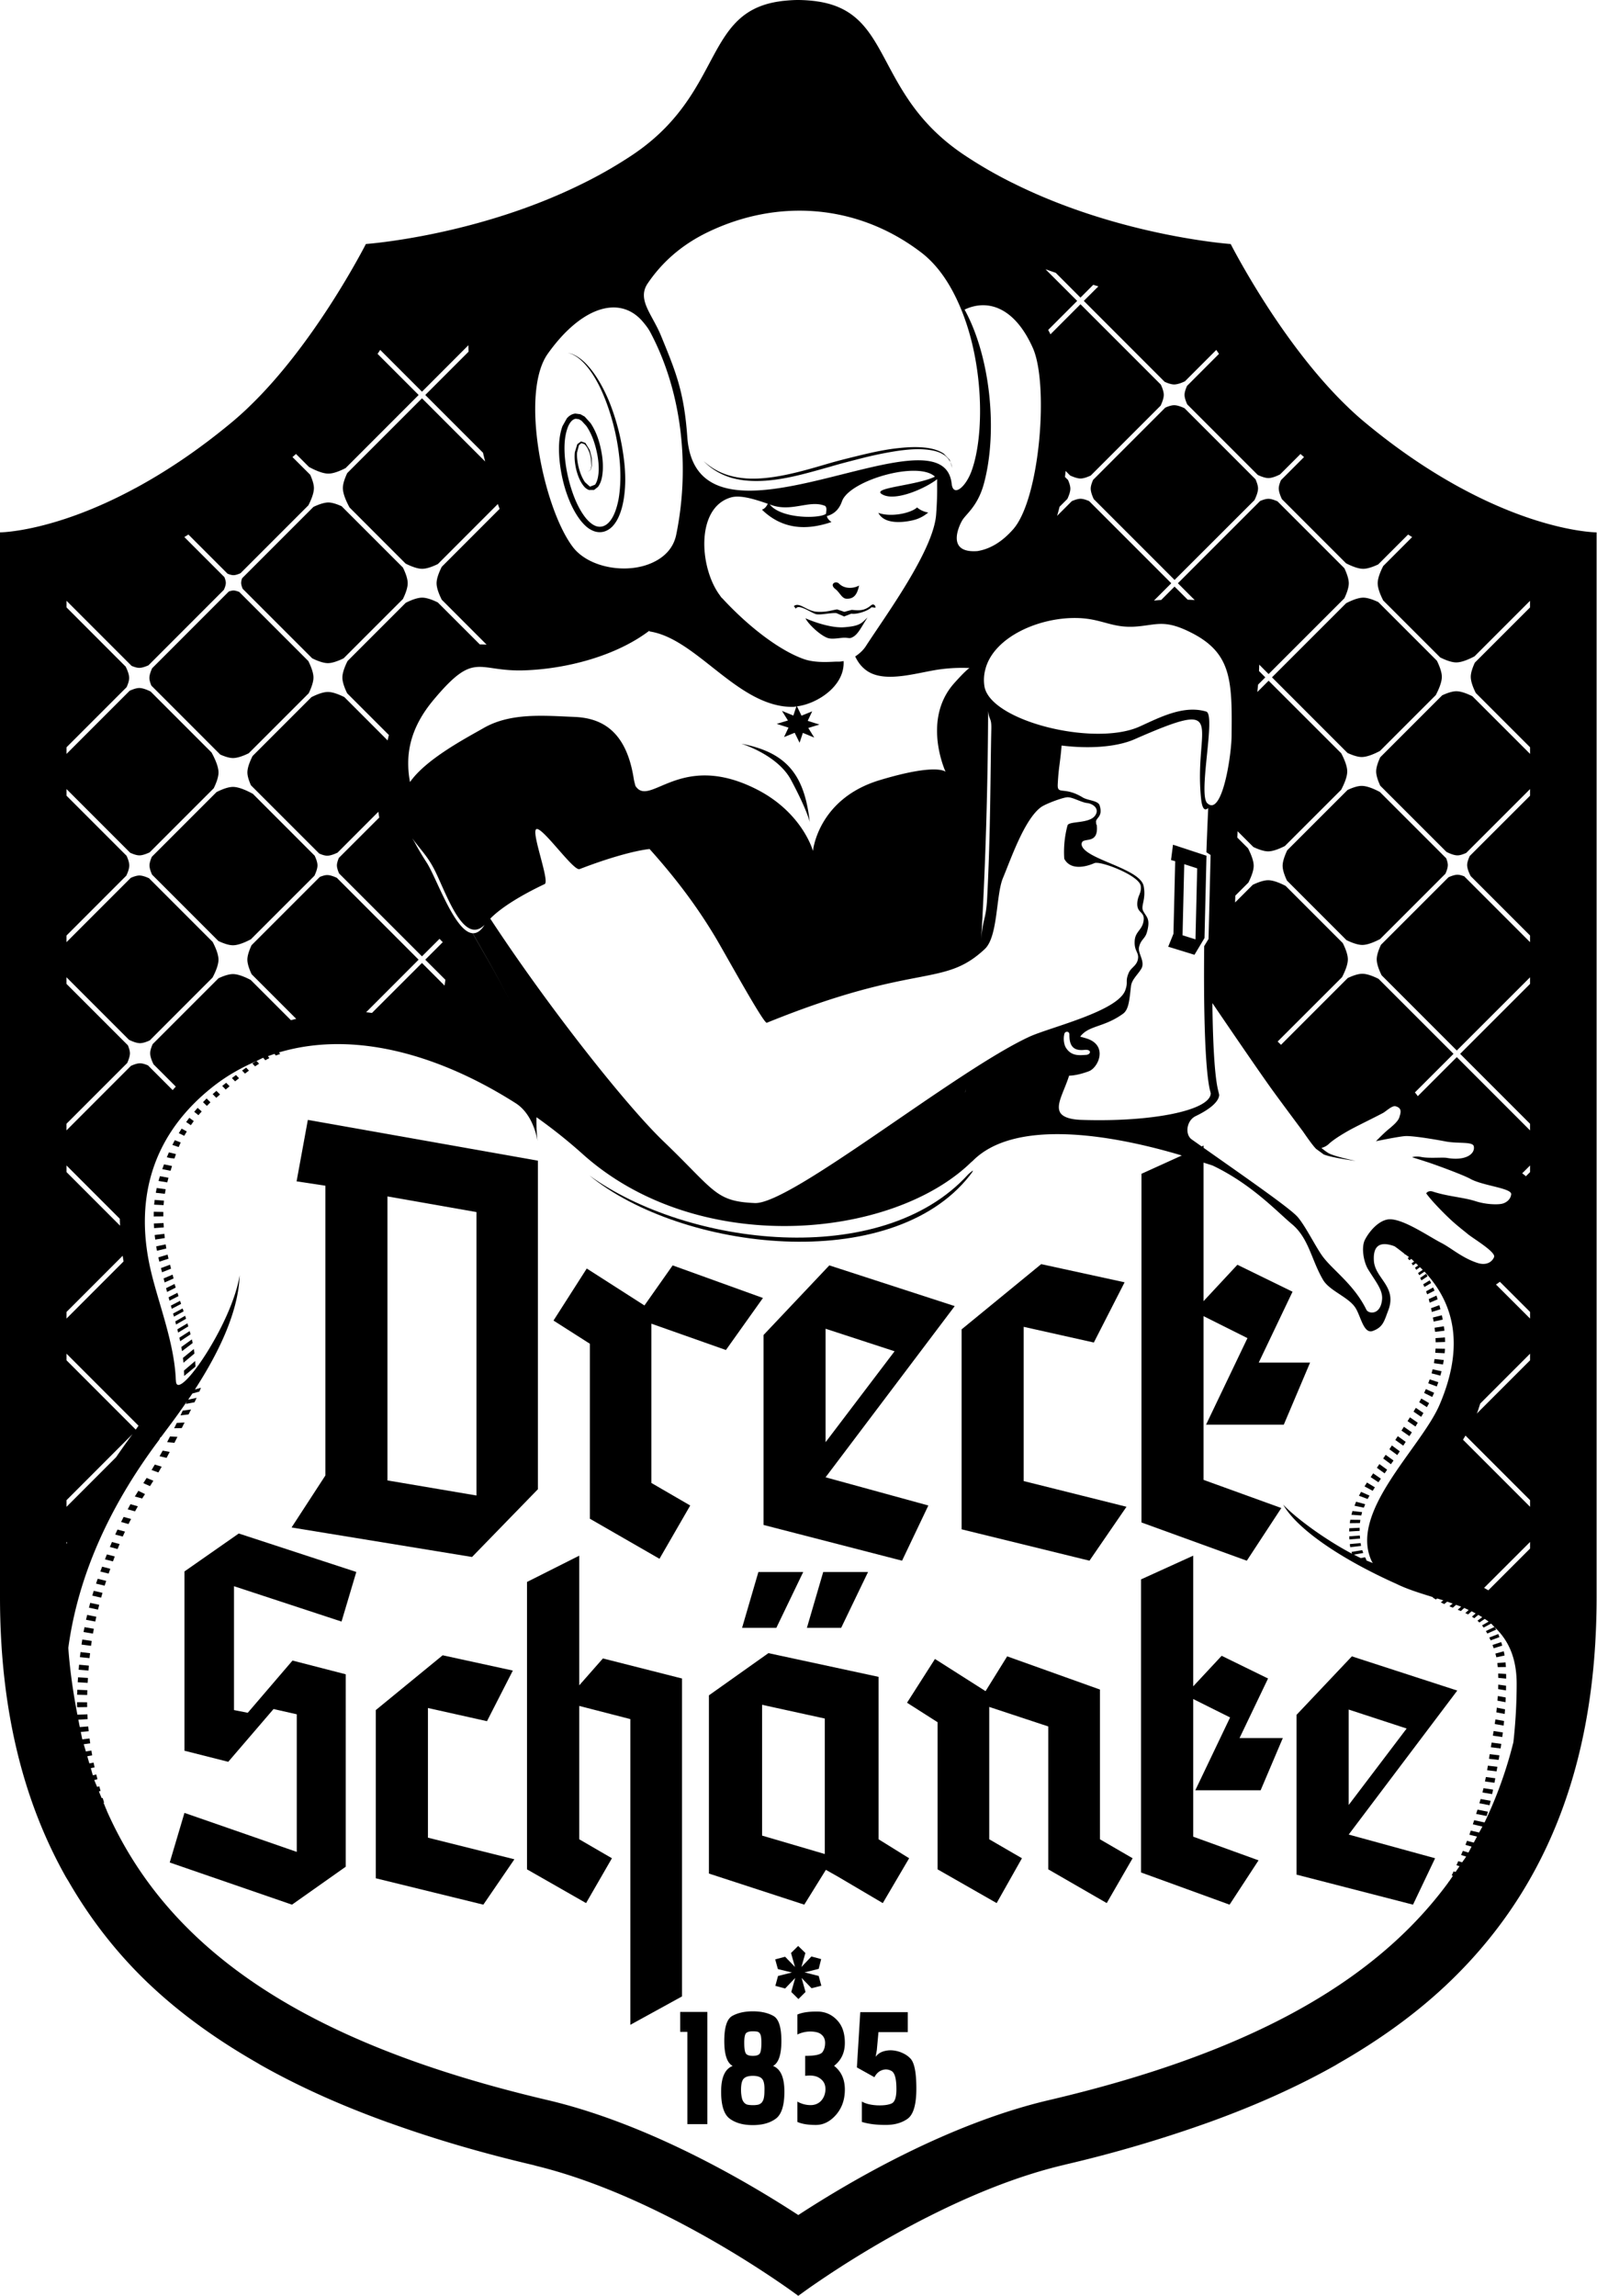
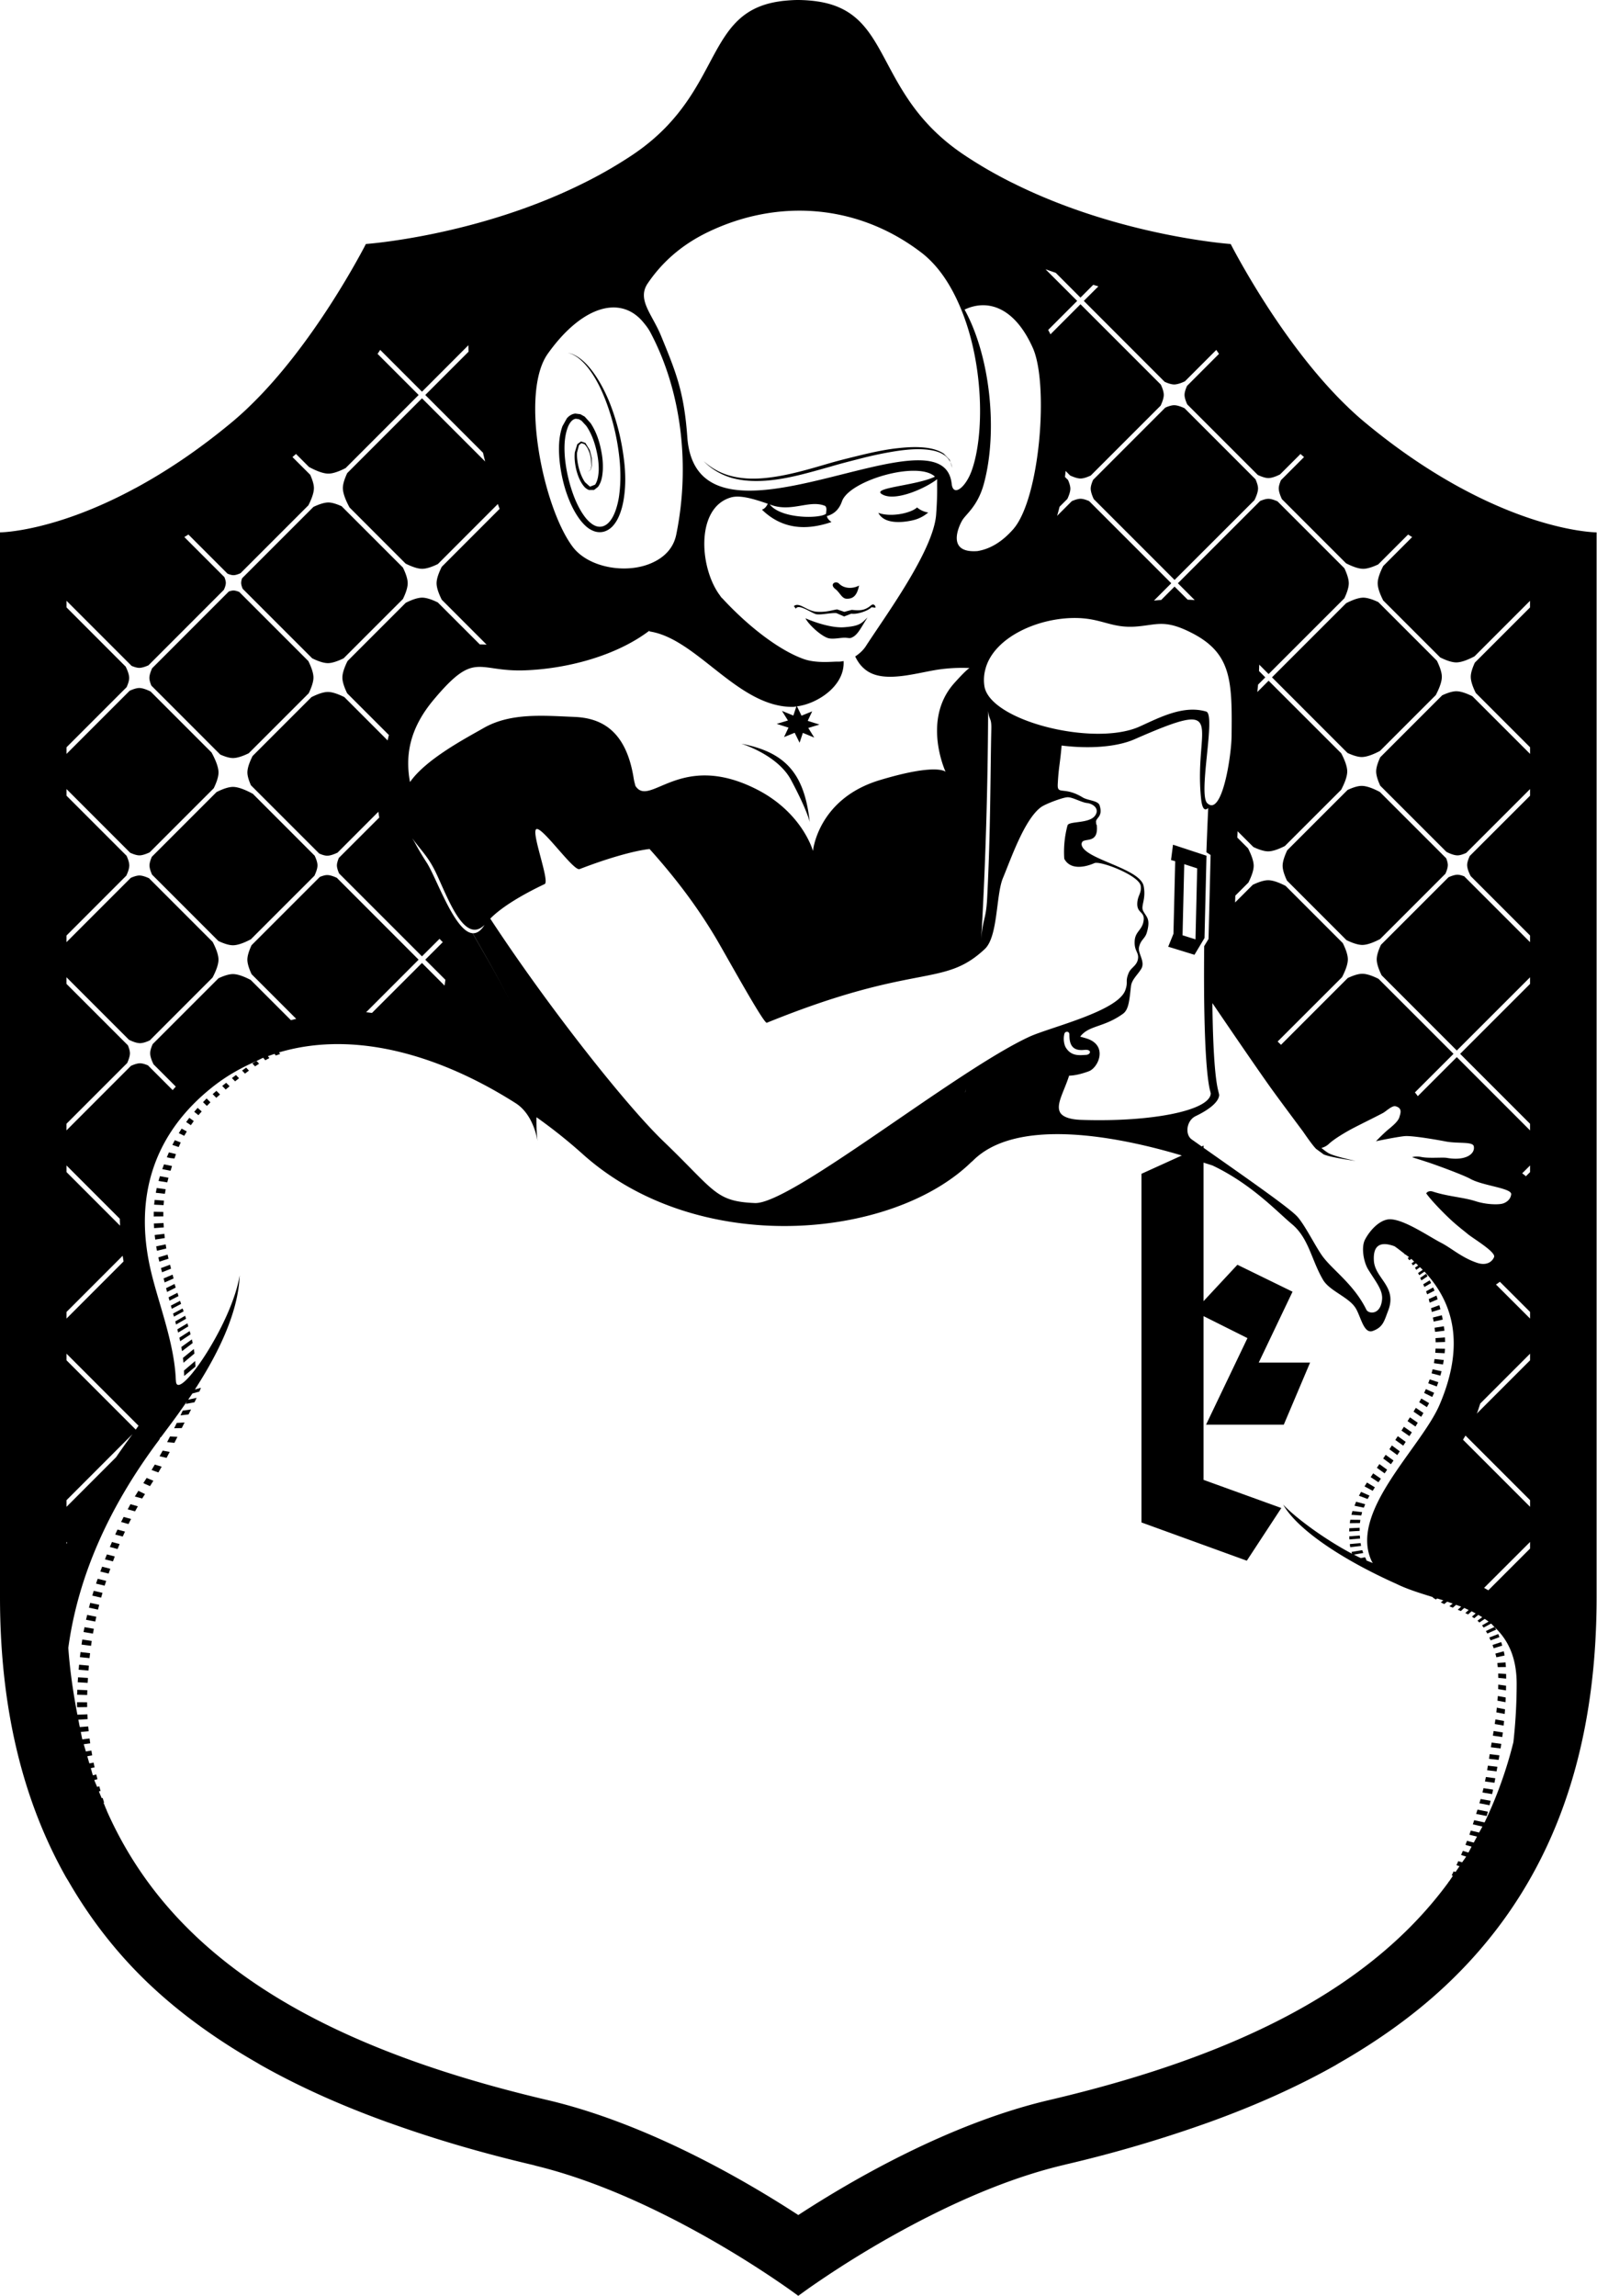
<svg xmlns="http://www.w3.org/2000/svg" width="167" height="240" xml:space="preserve">
  <path d="M123.859 42.667c-.344-.154-.747-.308-1.072-.308-.282 0-.622.118-.934.254l-7.546 7.55c-.131.303-.25.639-.25.915 0 .331.158.752.317 1.096l8.452 8.451 8.353-8.342c.181-.371.375-.847.375-1.223 0-.29-.127-.639-.262-.956l-7.433-7.437zM140.919 82.577l-6.313 6.309c-.236.503-.48 1.128-.48 1.617 0 .466.223 1.06.453 1.549l6.223 6.223c.503.245 1.146.503 1.658.503.584 0 1.335-.34 1.857-.611l6.835-6.834c.129-.299.248-.629.248-.905 0-.213-.077-.462-.169-.708l-6.938-6.933c-.517-.272-1.295-.634-1.897-.634-.442-.002-1.006.206-1.477.424zM23.03 78.876c.439.195.929.367 1.332.367.503 0 1.141-.253 1.645-.498l6.277-6.277c.24-.503.494-1.137.494-1.639 0-.531-.281-1.21-.534-1.722l-7.229-7.229c-.204-.081-.421-.149-.598-.149-.15 0-.317.045-.489.104l-8.021 8.025c-.145.326-.285.702-.285 1.01 0 .244.095.529.204.801l7.204 7.207zM32.645 68.818c.503.245 1.142.503 1.645.503.498 0 1.132-.258 1.635-.499l6.209-6.205c.245-.502.499-1.145.499-1.648 0-.502-.253-1.137-.499-1.639l-6.413-6.414c-.453-.199-.965-.389-1.382-.389-.471 0-1.073.231-1.562.462l-7.455 7.455a1.44 1.44 0 0 0-.104.485c0 .189.072.411.159.62l7.268 7.269zM22.645 82.799l-6.767 6.766c-.131.298-.244.63-.244.901 0 .294.126.647.267.964l6.938 6.939c.484.227 1.06.444 1.521.444.589 0 1.35-.348 1.871-.621l6.648-6.644c.159-.336.321-.757.321-1.087 0-.304-.145-.689-.294-1.01l-6.458-6.463c-.489-.272-1.413-.729-2.088-.729-.528.001-1.203.282-1.715.54zM144.131 62.939c-.488-.231-1.101-.462-1.571-.462-.563 0-1.273.313-1.794.58l-7.754 7.749 7.899 7.904c.475.217 1.037.425 1.485.425.606 0 1.391-.362 1.907-.634l5.837-5.838c.272-.516.634-1.304.634-1.911 0-.516-.266-1.173-.517-1.684l-6.126-6.129zM24.008 113.55l-.358-.362-.412.332.363.375zM17.391 130.512l-.068-.431-.991.205.081.461zM10.72 166.509l-.919-.214-.155.504.929.212zM149.702 143.564l.918.24.127-.461-.937-.204zM26.033 111.916l-.295-.313-.425.308.303.318zM17.188 128.977l-1.015.126.023.168.036.307 1.001-.157-.032-.285zM150.127 140.317l.991-.032-.017-.475-.988.072zM149.946 142.5l.951.136.082-.467-.965-.104zM24.996 112.709l-.322-.332-.422.318.331.344zM150.113 141.033l-.025.38.98.049.033-.411.003-.06-.985-.017zM149.728 137.147l.898-.286-.113-.424-.87.316zM20.263 117.192l-.467-.34-.331.444.494.326zM20.748 116.576l.344-.389-.426-.376-.358.412zM23.007 114.411l-.376-.38-.394.344.381.385zM148.949 134.537l.703-.411-.144-.29-.68.417zM19.534 118.279l-.54-.299-.298.475.57.277zM149.239 135.304l.771-.386-.145-.334-.739.402zM9.303 168.058l.946.204.127-.504-.942-.203zM149.919 138.152l.951-.204-.096-.457-.937.236zM149.502 136.177l.834-.353-.121-.389-.813.367zM149.132 133.152l-.625.436.131.257.643-.426zM150.069 139.225l.978-.118-.06-.465-.973.154zM22.006 115.23l-.402-.402-.376.39.407.388zM19.239 143.271l.023.565 1.177-.979-.031-.584zM19.982 147.337l-.874.123-.235.498.846-.101zM17.781 132.205l-.951.354.113.439.942-.376zM19.302 148.7l-.815.045-.276.557.797-.018zM20.267 141.02l-1.137.927.055.507 1.15-.964zM19.833 139.145l-1.074.687.081.372 1.088-.72zM19.597 138.334l-1.051.625.081.344 1.065-.648zM18.555 150.199l-.779-.036-.298.589.76.077zM20.063 140.014l-1.105.797.078.43 1.113-.847zM12.509 161.409l-.801-.218-.218.522.806.217zM13.705 158.786l-.775-.213-.267.53.775.213zM8.066 177.161l1.051.027.014-.503-1.047-.044zM13.071 160.104l-.784-.212-.24.521.788.211zM12.002 162.704l-.824-.213-.204.516.838.213zM19.361 137.545l-1.032.585.081.33 1.046-.602zM16.037 154.792l-.702-.295-.349.544.698.312zM14.416 157.459l-.775-.217-.289.539.77.207zM16.907 153.32l-.72-.221-.336.569.711.255zM15.163 156.183l-.693-.34-.371.597.77.205zM17.418 152.4l.331-.626-.738-.134-.326.589zM18.243 121.104l.158-.46-.738-.182-.218.516.399.086zM11.536 163.994l-.856-.222-.191.508.87.217zM10.072 169.008l-.955-.195-.122.512.968.186zM18.899 119.429l-.62-.24-.254.499.657.217zM10.942 165.761l.163-.503-.888-.222-.176.507zM8.057 177.939v.526l1.06-.014-.01-.503zM9.814 170.263l-.978-.167-.1.511.983.163zM9.42 172.817l-1.001-.118-.063.53 1.005.104zM9.592 171.536l-.987-.15-.081.53.996.131zM17.328 124.316l-.938-.128-.099.5.951.108zM18.555 135.141l-.928.47.099.354.942-.477zM17.102 127.849l-1.015.049.027.485 1.015-.076zM18.252 134.218l-.888.442.109.395.901-.457zM18.828 135.983l-.961.497.095.336.974-.512zM19.094 136.78l-.996.53.095.326 1.01-.552zM17.617 123.116l-.896-.163-.145.498.915.15zM17.146 125.507l-.973-.076-.054.498.987.05zM17.989 121.889l-.838-.173-.181.499.865.172zM142.69 155.38l.853.463.23-.367-.828-.498zM156.473 179l.872.171.038-.488-.861-.173zM156.305 180.222l.933.163.045-.48-.905-.168zM156.59 177.781l.843.158.021-.494-.822-.153zM156.109 181.437l.984.144.063-.477-.965-.153zM155.901 182.649l1.015.127.073-.48-1.007-.135zM156.664 176.572l.818.135.008-.493-.814-.113zM145.291 151.499l.824.607.262-.394-.828-.611zM145.906 150.525l.832.598.259-.399-.828-.593zM65.29 48.406c-.244-2.251-.779-4.466-1.64-6.558-.443-1.037-.968-2.047-1.638-2.958-.336-.453-.708-.887-1.142-1.25-.435-.358-.938-.662-1.495-.756.553.126 1.033.448 1.436.824.408.376.756.816 1.068 1.273.621.924 1.096 1.943 1.49 2.98a23.938 23.938 0 0 1 1.455 6.49c.081 1.1.072 2.215-.073 3.297a8.103 8.103 0 0 1-.367 1.581c-.177.503-.417.992-.771 1.336-.353.349-.801.489-1.276.334-.408-.135-.824-.516-1.142-.923-.647-.847-1.095-1.871-1.431-2.908a15.74 15.74 0 0 1-.68-3.225c-.099-1.073-.09-2.21.263-3.198.167-.479.479-.938.874-.969l.308.042.282.163.507.552c.598.875.947 1.948 1.15 3.021.1.535.153 1.078.141 1.622-.028.525-.109 1.096-.38 1.49l-.535.208-.525-.472c-.299-.435-.499-.959-.64-1.485-.135-.53-.221-1.078-.185-1.622l.199-.756.253-.213.313.1c.384.362.569.928.678 1.463l.06.824-.096.403-.322.217.34-.208.123-.408-.014-.847-.208-.825-.453-.742-.458-.159-.389.286-.259.847c-.063.575.005 1.155.123 1.712.131.557.322 1.109.648 1.607.167.245.354.494.706.625l.535-.004.407-.317c.386-.53.458-1.132.503-1.703a7.865 7.865 0 0 0-.099-1.726c-.187-1.127-.517-2.255-1.178-3.242l-.616-.68-.448-.249-.525-.068c-.371.032-.688.258-.892.502l-.458.815c-.403 1.136-.407 2.31-.317 3.451.104 1.137.33 2.265.68 3.356.362 1.083.829 2.147 1.553 3.08.376.453.801.901 1.467 1.118.29.091.652.109.973.014.326-.095.612-.286.833-.502.444-.453.702-1.006.893-1.559.19-.552.304-1.119.376-1.689.151-1.139.133-2.28.015-3.412zM155.708 183.858l1.004.114.083-.48-1.015-.122zM93.555 46.889c-1.159.145-2.296.394-3.428.661-1.122.276-2.255.548-3.37.87-2.219.647-4.442 1.322-6.729 1.549-1.141.113-2.305.095-3.419-.172a6.718 6.718 0 0 1-3.021-1.59c.801.842 1.847 1.445 2.975 1.762 1.132.313 2.324.358 3.487.281 2.342-.172 4.583-.856 6.812-1.476 1.104-.331 2.229-.607 3.348-.897a39.489 39.489 0 0 1 3.382-.702c1.138-.176 2.292-.29 3.434-.163.566.068 1.132.194 1.617.498.489.29.834.806.924 1.381l-.262-.829-.608-.635c-.489-.335-1.073-.498-1.644-.593-1.17-.172-2.343-.082-3.498.055zM155.512 185.05l.983.122.091-.481-.997-.117zM87.469 64.094l.804.349.749-.294c.602.104 1.751-.29 2.114-.67l.358.04c.167.055-.037-.561-.435-.221-.734.629-1.386.499-1.998.457l-.77.205-.747-.255c-.453.046-1.086.313-2.114.245-1.124-.077-1.817-1.055-2.414-.593l.203.271c.294-.57 1.708.512 2.16.585.527.08 1.56-.177 2.09-.119zM91.849 53.609c.733 1.44 3.248.87 3.708.752.923-.231 1.508-.788 1.508-.788s-.644-.068-1.165-.53c-.629.603-2.761 1.056-4.051.566zM146.554 149.547l.828.58.255-.399-.828-.58zM87.36 61.581c.457.353.67.974 1.137 1.004.674.036 1.119-.28 1.335-1.376-.538.304-1.485.408-2.097-.204-.339-.339-1.05.059-.375.576zM142.351 158.42l.086-.349-1.009-.118-.11.394zM88.973 66.685c.701-.235 1.009-.996 1.744-2.138-.616.58-.752.901-2.461 1.024-1.217.086-2.916-.453-4.029-.938.312.63 1.531 1.771 2.306 2.052.464.171 1.154.008 1.688-.018.366-.018.584.077.752.018zM143.334 154.411l.811.54.257-.377-.809-.556zM154.701 188.506l1.065.204.113-.463-1.047-.189zM155.285 186.227l.993.136.086-.474-.983-.128zM142.279 161.305l-1.124.104.006.09.036.235 1.13-.13-.036-.205zM154.361 189.62l1.101.218.127-.449-1.086-.217zM155.02 187.378l1.014.168.1-.467-1.001-.154zM143.981 153.438l.811.58.263-.381-.811-.589zM144.64 152.464l.809.598.273-.385-.821-.599zM141.64 157.405l.979.199.139-.362-.949-.259zM142.179 160.031v-.325l-1.079.05-.012.339zM155.531 170.761l.924-.408-.131-.23c-.02-.014-.034-.031-.046-.044l-.897.42.15.262zM149.104 145.208l-.182.403.848.421.198-.433zM143.207 156.341l-.88-.39-.221.408.911.339zM149.353 144.606l.893.331.163-.449-.907-.294zM156.668 174.941l.008.457.824.078-.004-.49zM122.455 89.905l.438.123-.185 7.59-.548 1.349 2.745.843 1.051-1.752.208-8.605-3.502-1.15-.207 1.602zm1.382.43 1.354.439-.177 7.423-1.354-.426.177-7.436zM26.671 111.472l.421-.276-.258-.29c-.041.018-.082.041-.123.059l-.326.204.286.303zM142.196 160.516l-1.1.083.013.325 1.115-.09zM147.188 148.56l.83.566.238-.403-.818-.562zM156.428 173.058l.05.189.859-.189-.039-.227-.05-.213-.876.239zM156.197 172.301l.896-.276-.11-.368-.909.3zM147.813 147.563l.8.548.237-.402-.792-.539zM141.151 159.226l1.059-.014.042-.335-1.051-.01zM156.799 171.137l-.127-.322-.934.363.141.299zM8.161 175.335l-.036.52 1.042.064.031-.512zM148.624 146.195l-.217.386.805.516.232-.421zM77.522 77.745s3.786 1.146 5.195 3.786c1.704 3.184 1.957 4.397 1.957 4.397-.544-4.923-2.405-7.278-7.152-8.183zM9.293 174.117l-1.023-.096-.045.527 1.027.085zM156.576 173.846l.046.428.853-.012-.042-.485zM16.662 131.889l.961-.313-.101-.427-.964.291zM17.079 127.156v-.467l-1.001-.018-.004.493zM18.044 133.243l-.938.399.109.417.937-.413z" />
-   <path fill="none" d="M73.316 59.896a47.38 47.38 0 0 0 1.956 2.36" />
-   <path d="M101.398 122.894c.843-1.068-.153-.131-.153-.131-9.085 10.005-29.394 7.504-39.61.117 9.633 7.882 31.512 10.49 39.763.014z" />
  <path d="M152.795 51.028c-.022-.014-.05-.023-.072-.036-3.049-1.658-6.459-3.886-10.113-6.938a28.934 28.934 0 0 1-1.331-1.183 8.788 8.788 0 0 1-.354-.339c-3.347-3.202-6.278-7.22-8.438-10.552-.077-.118-.15-.241-.23-.358-2.217-3.469-3.562-6.113-3.562-6.113s-11.63-.82-22.73-6.35c-.159-.077-.313-.149-.467-.231a45.386 45.386 0 0 1-4.628-2.699c-2.763-1.839-4.539-3.841-5.865-5.792C95 10.435 95 10.43 95 10.426c-3.306-4.86-3.805-9.375-9.402-10.258h-.01a11.515 11.515 0 0 0-.598-.082h-.004A15.558 15.558 0 0 0 83.478 0c-.547 0-1.032.041-1.507.086h-.01c-.203.022-.403.05-.594.082h-.008c-5.598.883-6.101 5.398-9.403 10.258-.004.004-.004.009-.008.009-1.327 1.952-3.102 3.954-5.86 5.792a46.225 46.225 0 0 1-4.633 2.699c-.155.082-.308.154-.463.231-11.101 5.53-22.731 6.35-22.731 6.35s-1.345 2.645-3.564 6.113l-.231.358c-2.156 3.333-5.09 7.35-8.433 10.552-.118.118-.235.226-.353.339-.439.408-.883.806-1.332 1.183-3.659 3.053-7.065 5.281-10.117 6.938-.023.013-.045.022-.073.036C5.648 55.634 0 55.652 0 55.652V166.953c0 11.848 2.473 21.431 6.897 29.274.086.146.177.286.263.43 2.296 3.978 5.068 7.528 8.333 10.648.009 0 .009.009.018.014 3.32 3.165 7.147 5.897 11.345 8.302.149.086.29.177.435.258 4.013 2.265 8.387 4.212 13.071 5.91.141.055.285.101.425.149 4.683 1.682 9.634 3.13 14.874 4.361.15.032.295.083.44.118 4.782 1.173 9.533 3.161 13.713 5.271.154.078.313.155.462.231a104.683 104.683 0 0 1 11.866 7.12c.082.054.136.094.209.145.706.499 1.127.811 1.127.811s.417-.312 1.124-.811c.072-.051.126-.091.208-.145a104.59 104.59 0 0 1 11.866-7.12c.105-.051.208-.104.308-.153 4.349-2.206 9.331-4.299 14.322-5.468a3.29 3.29 0 0 1 .094-.026 136.406 136.406 0 0 0 15.196-4.481c4.683-1.698 9.059-3.645 13.071-5.908.145-.087.286-.178.435-.26 4.054-2.328 7.752-4.959 10.996-7.992a.121.121 0 0 1 .031-.028c9.978-9.352 15.83-22.327 15.83-40.651V55.653c-.001-.001-5.653-.019-14.164-4.625zm-44.787-14.647c1.684 3.782.747 15.779-2.066 18.954-1.2 1.358-2.45 2.065-3.727 2.272-3.325.254-1.917-2.667-1.59-3.215.408-.679 1.617-1.472 2.26-3.822 1.467-5.403.702-13.275-2.019-18.207 2.389-1.127 5.22-.293 7.142 4.018zm10.755 29.118c2.184-.159 2.981-.793 5.79.629 4.238 2.137 4.306 4.991 4.234 10.856-.023 1.589-.58 5.566-1.514 6.807-.302.407-.642.53-1.022.176-1.001-.914.928-9.27-.117-9.583-2.401-.72-4.956.666-6.977 1.571-4.732 2.125-15.643-.583-16.217-4.23a4.258 4.258 0 0 1 .09-1.72c.829-3.402 5.688-5.557 9.791-5.394-3.718-.15-.14-.005.439.018-.077-.005-.203-.009-.439-.018 2.477.099 3.497 1.064 5.942.888zm7.392 23.591.439.285-.217 8.781-.453.744c-.077 7.323.117 12.839.574 14.95l.113.443c-.06 1.784-6.137 3.025-13.568 2.772-1.001-.036-1.944-.253-2.215-.833-.396-.852.448-2.138.969-3.786.634-.018 1.322-.19 2.052-.457 1.018-.372 2.046-2.709-.213-3.429-.271-.085-.499-.145-.68-.194.912-1.205 2.443-.934 4.463-2.382.62-.44.679-1.414.85-2.899.083-.693.698-1.183 1.075-1.812.439-.733-.358-1.612-.241-2.223.168-.833.625-.893.82-1.563.443-1.521-.097-1.644-.399-2.306-.235-.511.334-1.177.072-2.545-.367-1.916-6.431-2.839-6.496-4.402-.004-.045.019-.068.023-.109.135-.647 1.785.231 1.567-1.871-.005-.045-.046-.059-.06-.099-.008-.064 0-.109-.013-.177-.096-.499.766-.548.371-1.789-.159-.508-1.227-.503-1.752-.82-1.988-1.218-2.681-.213-2.627-1.387.096-1.851.246-2.128.404-4.048 2.785.348 5.715.186 7.64-.662 10.083-4.424 6.134-1.436 6.949 6.246.117 1.087.398 1.268.742.946a471.005 471.005 0 0 0-.189 4.626zm15.177 28.931c.851-.453 2.441-1.223 3.289-1.676.326-.177.949-.797 1.312-.702.752.199.512.752.4 1.146-.133.449-.748.942-1.197 1.313-.457.38-1.249 1.195-1.249 1.195s2.554-.535 3.156-.539c.927-.009 3.207.385 4.117.561 1.305.253 2.854-.013 2.957.512.159.819-.888 1.55-2.822 1.209-.411-.077-1.883.068-2.647-.091-.626-.123-.985.022-.985.022s.672.208 1.537.489c.811.257 3.832 1.363 4.568 1.779 1.302.722 4.33.957 4.259 1.608-.063.571-.559.896-.961.988-.485.107-1.667.085-2.753-.264-1.273-.413-2.895-.489-4.472-1.006-.506-.163-.701.182-.701.182.449.635 1.427 1.671 2.334 2.54.841.811 1.716 1.458 2 1.704.522.448 2.981 1.889 2.763 2.418-.24.584-.892.888-1.729.615-1.611-.521-2.735-1.557-3.813-2.11-1.381-.71-4.211-2.69-5.611-2.432-.974.177-1.896 1.232-2.35 2.115-.409.793-.141 2.333.34 3.111.805 1.304 1.525 2.138 1.452 3.098-.136 1.698-1.427 1.553-1.643 1.105-1.31-2.673-3.548-4.148-4.612-5.625-.705-.979-1.788-3.175-2.59-4.085-.797-.901-5.23-3.981-9.822-7.215v-.235l-.2.096c-.344-.245-.688-.489-1.037-.734-.721-.507-.566-1.929.367-2.418.032-.014.05-.028.077-.04 1.502-.721 2.403-1.522 2.426-2.207l-.149-.625c-.329-1.518-.514-4.688-.563-8.964 2.396 3.521 4.609 6.753 6.008 8.723.707.992 2.298 3.13 3.46 4.688.286.417.979 1.423 1.341 1.79a.22.22 0 0 1 .024.031h.004l.8.585c.785.339 3.343.679 3.343.679s-2.177-.448-2.816-.801c-.2-.109-.471-.313-.761-.553.244-.067.521-.181.775-.421.608-.572 1.903-1.306 2.374-1.559zm14.303 48.224a8.457 8.457 0 0 0-.444-.253l4.811-4.805v.692l-4.367 4.366zm4.366-8.731-7.012-7.011c.081-.146.177-.294.258-.435l6.754 6.752v.694zm-5.586-9.729a.418.418 0 0 0 .038-.068c.141-.339.225-.665.34-1l5.208-5.209v.693l-5.586 5.584zm5.586-9.95-3.569-3.563c.158-.068.271-.195.417-.277l3.152 3.148v.692zm0-15.309-.439.436a3.317 3.317 0 0 0-.385-.309l.824-.819v.692zm-81.066 3.235c-4.162-.177-4.162-1.276-9.542-6.44-3.963-3.799-12.178-14.216-18.125-23.292 1.149-1.177 3.243-2.455 5.688-3.614.571-.271-1.462-5.484-.865-5.744.625-.271 3.882 4.421 4.516 4.181 2.857-1.105 5.62-1.907 7.319-2.101 2.563 2.858 4.805 5.761 6.847 9.162 1.006 1.672 5.091 9.13 5.413 9.003 15.729-6.39 18.4-3.6 22.793-7.708 1.4-1.309 1.16-5.653 1.898-7.419.833-1.992 2.233-6.104 3.963-7.4.481-.358 2.273-1.019 2.767-1.046.526-.036 1.45.529 2.047.598.666.068 1.376.62.85 1.332-.633.855-2.752.53-2.875 1.019a10.682 10.682 0 0 0-.339 3.474c.571 1.114 1.979.974 3.152.462.625-.273 4.702 1.294 4.847 2.39.099.779-.345.992-.364 1.857-.018 1.001.789.806.667 1.739-.131 1.032-.884 1.127-.938 2.16-.055 1.029.417 1.142.354 1.79-.083.787-.721.938-.978 1.535-.395.952-.028.883-.354 1.807-.789 2.229-7.895 3.881-10.042 4.873-7.77 3.6-24.943 17.54-28.699 17.382zM45.367 73.125c4.348-5.186 4.498-2.867 9.511-3.052 4.33-.154 9.51-1.472 13.042-4.154-.012.028-.008.06-.018.086 4.978.72 9.271 7.971 15.042 7.89.099 0 .226-.036.334-.05l-.316.956-1.191-.489.624 1.005-1.173.353 1.231.39-.465.992 1.113-.453.512 1.041.344-1.028 1.19.49-.625-1.006 1.17-.354-1.228-.389.467-.992-1.115.453-.475-.979c2.043-.235 5.032-2.092 4.873-4.732-.19.036-.385.072-.572.063-.515-.027-2.245.218-3.631-.285-2.515-.907-5.752-3.361-8.551-6.414.018.027.031.063.055.086-.091-.1-.159-.195-.246-.299.064.072.123.141.191.213-2.31-2.768-2.827-9.344.956-10.462.946-.281 2.354.126 3.872.657-.131.268-.312.516-.611.616 2.061 2.002 4.534 2.229 7.274 1.292-.223-.154-.439-.358-.485-.621.706-.195 1.268-.648 1.581-1.544.765-2.183 7.938-4.262 9.723-2.577-2.046.987-7.092 1.164-5.367 1.924 1.386.611 4.33-.688 5.584-1.648.004.009.014.018.018.032-.032.621.051 1.44-.112 3.646-.272 3.772-5.299 10.588-7.365 13.786-.28.425-.67.775-1.1 1.055.276.567.638 1.106 1.268 1.527 1.956 1.304 5.384.104 7.676-.19a17.068 17.068 0 0 1 3.013-.127c-.137.078-.53.386-1.599 1.581-3.424 3.832-.906 9.266-.906 9.266s-.87-.941-6.88.87c-6.485 1.953-6.988 7.405-6.988 7.405s-1.101-4.072-6.028-6.512c-7.931-3.936-11.023 2.028-12.536-.286-.064-.253-.136-.493-.181-.774-.807-5.158-3.528-6.335-6.214-6.44-3.134-.123-6.63-.471-9.475 1.159-1.797 1.032-6.027 3.233-7.704 5.653-.496-2.692-.116-5.532 2.493-8.63zm50.961-46.734c1.865 1.421 3.21 3.569 4.189 5.964 2.364 5.756 2.435 13.152 1.083 16.871-.64 1.757-1.931 2.753-2.083 1.345-.92-8.542-26.64 9.089-27.646-4.892-.339-4.742-1.191-6.784-2.749-10.584-.412-1.005-.969-1.875-1.358-2.69-.454-.951-.657-1.825-.06-2.74 1.504-2.233 3.56-4.067 6.309-5.395 7.395-3.567 15.729-2.907 22.315 2.121-6.586-5.028 6.344 4.841 0 0zm6.902 67.468c-.119 2.323-.463 2.142-.626 4.33-.004.009-.004.022-.004.036v-.019c0-.004 0-.013.004-.018.412-6.943.693-15.322.725-23.868.104 1.006.361.675.335 1.871-.108 4.597-.069 10.562-.434 17.668zm-1.595-24.009.658.042.326.026c-.291-.04-.648-.05-.984-.068zM86.38 53.709c-.669.525-4.705.54-5.886-.978 2.241.896 4.148-.544 5.806.163.177.209.113.426.08.815zm-26.489 3.456c-3.084-4.095-5.539-16.06-2.609-20.186 3.529-4.963 7.582-6.191 9.982-3.297.253.303.507.62.725 1.023 3.361 6.304 4.167 14.14 2.726 21.183-.294 1.44-1.268 2.374-2.491 2.93-2.676 1.236-6.684.538-8.333-1.653zM44.62 90.173a29.694 29.694 0 0 1-1.291-2.179c-.063-.114-.14-.213-.199-.332.027.036.05.06.072.096.987 1.317 1.635 1.893 2.41 3.527 1.25 2.641 2.958 7.491 5.068 5.389l-.036.05c-.394.616-.801.856-1.213.829 1.363 2.418 2.799 4.806 3.985 7.315-1.187-2.509-2.631-4.896-3.999-7.315-1.862-.13-3.779-5.815-4.797-7.38zm56.403 23.577c-.031.132-.063.322-.09.412-.009.009-.009.022-.019.032.037-.141.073-.286.109-.444zm10.417-4.266c-.149-.263-.285-.843-.135-1.417.066-.276.521-.322.521.09 0 .893.203 1.744 1.557 1.595.814-.091.706.489.191.52-.707.041-1.567.163-2.134-.788zM6.957 62.804l6.807 6.806c.271.109.557.204.802.204.29 0 .643-.126.96-.266l7.88-7.886c.109-.235.208-.507.208-.733 0-.183-.068-.395-.149-.599l-4.189-4.189c.141-.081.286-.177.426-.263l4.089 4.09c.213.086.435.158.625.158.217 0 .493-.099.733-.203l7.097-7.097c.267-.521.58-1.241.58-1.807 0-.417-.186-.928-.385-1.386l-1.856-1.853c.122-.113.249-.212.367-.326l1.358 1.359c.507.276 1.377.697 2.029.697.566 0 1.282-.313 1.803-.58l7.636-7.64-4.297-4.298a9.39 9.39 0 0 0 .276-.417l4.371 4.371 4.855-4.86c0 .222.008.453.013.68l-4.524 4.524 6.036 6.037c.072.308.145.621.227.919l-6.607-6.608-7.818 7.817c-.231.49-.457 1.091-.457 1.563 0 .652.425 1.526.697 2.029l5.87 5.874c.515.253 1.191.539 1.726.539.502 0 1.141-.253 1.644-.499l6.267-6.272c.064.182.127.335.187.507l-6.051 6.056c-.254.511-.54 1.186-.54 1.716 0 .534.286 1.214.543 1.725l4.688 4.693c-.235-.01-.479-.024-.706-.018l-4.398-4.394c-.498-.245-1.137-.499-1.634-.499-.53 0-1.205.281-1.717.539l-6.087 6.087c-.253.511-.539 1.191-.539 1.726 0 .502.254 1.141.498 1.644l4.366 4.366c-.054.185-.09.376-.132.565l-4.529-4.533c-.517-.253-1.187-.535-1.716-.535-.535 0-1.209.286-1.721.54l-6.16 6.16c-.254.511-.539 1.187-.539 1.716 0 .403.176.893.367 1.336l7.142 7.138c.281.123.584.227.838.227.33 0 .747-.163 1.082-.322l4.271-4.275c.022.212.054.407.09.606l-4.231 4.226c-.104.267-.199.544-.199.775 0 .258.108.562.226.842l8.669 8.668 1.839-1.834c.109.136.226.231.334.354l-1.829 1.83 2.105 2.101c-.027.199-.054.403-.085.607l-2.364-2.364-5.227 5.221c-.204-.018-.412-.059-.616-.068l5.493-5.498-8.55-8.556c-.322-.149-.702-.29-1.01-.29-.235 0-.508.091-.77.195l-7.143 7.142c-.217.479-.435 1.051-.435 1.508s.217 1.037.444 1.521l4.665 4.666c-.186.041-.367.095-.553.139l-4.208-4.207c-.521-.272-1.273-.612-1.857-.612-.457 0-1.033.213-1.508.435l-6.884 6.884c-.141.317-.263.666-.263.956 0 .354.177.807.354 1.159l2.328 2.329c-.118.117-.218.244-.332.363l-2.581-2.583c-.286-.117-.575-.218-.829-.218-.286 0-.639.127-.952.268l-6.739 6.744v-.692l6.345-6.345c.149-.33.29-.716.29-1.024 0-.253-.1-.547-.213-.829l-6.422-6.422v-.693l6.536 6.535c.353.177.802.354 1.155.354.312 0 .693-.141 1.019-.29l6.563-6.567c.271-.516.621-1.282.621-1.87 0-.585-.34-1.341-.607-1.856l-6.657-6.658c-.326-.149-.702-.286-1.006-.286-.272 0-.598.114-.901.245l-6.721 6.722v-.694l6.25-6.254c.163-.339.313-.747.313-1.073 0-.304-.136-.684-.285-1.01L6.957 83.18v-.693l6.658 6.658c.317.14.67.271.964.271.322 0 .734-.158 1.069-.313l6.703-6.703c.245-.502.499-1.145.499-1.648 0-.674-.458-1.599-.729-2.092l-6.372-6.372c-.358-.177-.82-.367-1.182-.367-.308 0-.684.141-1.006.285l-6.603 6.603v-.693l6.282-6.282c.141-.316.267-.674.267-.964 0-.366-.19-.829-.367-1.187l-6.182-6.187v-.692zm0 98.384.068.066c-.027.051-.045.104-.068.155v-.221zm0-3.674v-.693l6.898-6.902a79.715 79.715 0 0 0-1.712 2.406l-5.186 5.189zm0-35.68 5.571 5.571c0 .235.018.479.027.721l-5.598-5.6v-.692zm5.869 9.438.095.594-5.964 5.969v-.692l5.869-5.871zm-5.869 10.236 7.527 7.528c-.009.009-.009.017-.014.026-.095.127-.181.253-.276.381l-7.237-7.242v-.693zm102.758 78.022c-10.485 2.454-20.72 8.423-26.237 12.019-5.521-3.596-15.751-9.561-26.227-12.019-24.683-5.794-39.43-15.26-46.069-30.21l-.063-.181-.009.004c-.1-.231-.186-.467-.281-.696l.054-.023-.149-.479-.1.03c-.095-.235-.199-.471-.29-.706l.172-.054-.136-.485-.227.064c-.091-.245-.208-.471-.294-.72l.33-.083-.122-.493-.354.086c-.082-.244-.141-.502-.217-.747l.394-.086-.104-.498-.439.086a20.354 20.354 0 0 1-.217-.752l.512-.09-.086-.504-.575.096c-.068-.259-.158-.498-.222-.757l.675-.091-.068-.511-.757.095c-.063-.249-.104-.521-.163-.774l.829-.077-.05-.503-.878.068c-.059-.253-.1-.517-.154-.771l.974-.059-.023-.43-.004-.073-1.046.041c-.43-2.237-.774-4.542-.951-6.983 1.01-7.459 4.239-14.732 9.483-21.726.068-.09.096-.199.159-.29.027-.014.049-.004.082-.055.484-.661 1.522-2.001 2.685-3.699l-.118.263.906-.168.222-.467-.888.195c.15-.218.294-.422.448-.652l.729-.194.163-.404-.633.183c2.187-3.376 4.533-7.817 4.682-11.931-.851 5.213-6.517 13.307-6.662 11.073-.004-.076-.013-.112-.018-.185-.158-3.919-1.87-8.085-2.658-11.581-1.726-7.641.408-14.271 6.694-19.149 1.381-1.068 2.822-1.861 4.293-2.513l.108-.068.014.01c.23-.104.462-.241.693-.332l.208.259.435-.223-.154-.199c.231-.086.467-.167.702-.24l.113.167.463-.153-.114-.172c8.22-2.437 17.287.557 24.778 5.331 1.925 1.259 2.255 3.976 2.255 3.976s-.145-1.155-.113-2.531a53.81 53.81 0 0 1 4.782 3.809c12.069 10.884 32.36 8.972 40.656.911.063-.06.145-.114.204-.177 4.303-4.321 14.072-2.863 21.84-.543l-4.217 1.915v36.445l11.016 3.999 3.609-5.507-8.134-2.943v-17.116l4.592 2.297-4.33 9.049h8.13l2.749-6.489h-5.371l3.536-7.41-5.765-2.817-3.541 3.804v-14.482c.312.104.651.203.955.308 4.076 1.943 6.743 4.837 8.289 6.124 1.773 1.48 2.02 3.722 3.255 5.827.676 1.147 2.668 1.794 3.383 2.918.57.878.849 2.771 1.821 2.418 1.083-.394 1.191-1.05 1.603-2.12.979-2.522-1.372-3.346-1.493-5.213-.119-1.86.932-1.969 2.159-1.517.35.239.671.503 1.005.756l.092.113.031-.018c.131.096.267.19.394.289l-.149.091.173.227.213-.136c.104.086.19.19.294.281l-.272.177.146.213.313-.213c.075.076.153.148.23.226l-.332.231.134.227.389-.276c.094.09.195.181.284.276l-.484.335.123.227.552-.376c2.972 3.197 4.284 7.563 1.585 13.891-1.929 4.529-9.565 11.236-7.097 16.409.028.063.078.103.109.163l-.031-.015c-.213-.072-.457-.181-.697-.275l.063-.015-.146-.299-.444.087c-.234-.104-.479-.235-.726-.358l.979-.177-.109-.294-1.126.186.065.19c-2.64-1.383-5.764-3.619-7.204-5.133 1.444 2.538 5.955 5.636 11.767 8.249a.25.25 0 0 1 .025.008c1.129.567 2.479.979 3.873 1.414l-.041.026.34.218.141-.108c.213.068.427.131.638.198l-.263.21.36.176.308-.249c.188.063.387.127.578.194l-.348.291.357.145.35-.3c.177.064.348.127.521.195l-.354.316.325.141.354-.325c.159.067.308.14.461.212l-.348.322.29.145.367-.331c.146.072.28.15.422.223l-.386.34.244.163.421-.35c.142.077.276.159.411.24l-.496.366.202.19.559-.375c.135.091.271.185.403.28l-.686.398.169.228.774-.417c.131.104.23.244.354.358l.012-.01.034.054c1.353 1.296 2.276 3.098 2.276 5.879 0 2.098-.121 4.135-.34 6.109a43.835 43.835 0 0 1-3.015 8.396l-1.087-.235-.141.436 1.001.226c-.109.213-.23.422-.346.629l-.868-.203-.149.431.797.195c-.113.213-.223.421-.34.629l-.703-.187-.163.422.64.186c-.113.204-.212.422-.331.62l-.58-.176-.188.429.528.165c-.121.208-.28.398-.411.602l-.409-.123-.193.427.32.099c-.131.205-.276.404-.411.604l-.205-.06-.198.426.127.041c-.141.199-.276.408-.421.611l-.018-.009-.056.109c-7.878 10.725-21.438 17.971-41.724 22.728zm50.286-156.034-5.776 5.774c-.217.471-.425 1.033-.425 1.481 0 .517.268 1.178.522 1.686l5.679 5.679v.693l-6.032-6.028c-.509-.253-1.166-.521-1.681-.521-.445 0-1.007.209-1.478.426l-6.476 6.476c-.218.471-.427 1.032-.427 1.481s.209 1.014.427 1.491l6.92 6.915c.344.177.797.367 1.16.367.276 0 .606-.122.906-.253l6.68-6.676v.693l-6.309 6.303c-.137.313-.269.658-.269.943 0 .362.191.814.368 1.159l6.209 6.209v.694l-6.881-6.88c-.244-.091-.492-.167-.705-.167-.286 0-.634.127-.941.262l-7.063 7.062c-.227.485-.443 1.064-.443 1.522 0 .512.263 1.16.509 1.662l7.865 7.866 7.659-7.653v.693l-7.31 7.309 7.31 7.311v.692l-7.659-7.659-4.08 4.081a3.285 3.285 0 0 0-.304-.39l4.04-4.036-7.84-7.838c-.506-.255-1.174-.531-1.698-.531-.463 0-1.038.217-1.523.444l-6.981 6.983c-.113-.117-.229-.226-.35-.344l6.735-6.729c.267-.517.606-1.273.606-1.861 0-.526-.276-1.192-.531-1.703l-5.982-5.983c-.521-.262-1.249-.588-1.819-.588-.49 0-1.114.244-1.608.479l-1.848 1.848c.004-.235.015-.48.022-.715l1.368-1.368c.258-.517.552-1.209.552-1.752 0-.571-.325-1.304-.588-1.825l-1.124-1.124c.014-.218.022-.439.032-.661l1.648 1.648c.484.227 1.078.453 1.545.453.543 0 1.235-.298 1.748-.557l5.888-5.883c.271-.517.633-1.304.633-1.911 0-.602-.357-1.382-.629-1.902l-7.592-7.585-1.18 1.181c.025-.258.054-.515.079-.774l.757-.757-.659-.661c.004-.227.021-.453.021-.67l.981.986 7.923-7.92c.23-.489.461-1.097.461-1.572 0-.476-.23-1.082-.461-1.571l-6.993-6.993c-.317-.136-.661-.263-.951-.263-.263 0-.566.104-.86.222l-8.604 8.605 1.758 1.761a13.01 13.01 0 0 0-.734-.044l-1.373-1.368-1.4 1.4c-.262.013-.511.041-.755.063l1.812-1.812-8.593-8.592c-.298-.122-.625-.239-.896-.239-.275 0-.611.118-.914.249l-1.537 1.536c.095-.304.177-.63.258-.952l.815-.815c.159-.339.313-.752.313-1.078 0-.271-.113-.602-.241-.901l-.322-.321c.028-.208.046-.412.069-.625l.466.471c.344.158.761.317 1.091.317.327 0 .734-.154 1.073-.313l7.302-7.301c.167-.354.33-.788.33-1.127 0-.326-.149-.733-.308-1.074l-8.401-8.401-3.139 3.143a13.732 13.732 0 0 0-.239-.458l3.033-3.035-3.311-3.306c.363.126.712.249 1.07.371l2.585 2.59 1.335-1.336c.177.05.363.109.54.159l-1.526 1.521 8.456 8.46c.325.145.692.276.993.276.337 0 .772-.163 1.126-.33l3.283-3.284c.087.14.183.281.278.417l-3.343 3.347c-.136.313-.259.652-.259.938 0 .299.135.666.28.992l7.379 7.378c.348.163.774.326 1.108.326.377 0 .852-.195 1.22-.381l2.141-2.138c.117.114.244.213.367.326l-2.413 2.414c-.123.294-.229.603-.229.865 0 .335.163.761.326 1.114l6.713 6.712c.521.263 1.231.575 1.794.575.471 0 1.083-.231 1.571-.462l3.12-3.12c.142.086.29.182.425.263l-3.028 3.03c-.263.521-.576 1.237-.576 1.798 0 .562.313 1.278.576 1.797l5.96 5.957c.507.253 1.164.521 1.681.521.607 0 1.391-.362 1.907-.634l5.806-5.806v.691z" />
-   <path d="m32.192 117.069-1.177 6.423 3.011.457v30.289l-3.537 5.436 18.872 3.085 6.889-7.084v-34.343l-24.058-4.263zm8.324 37.687v-29.688l9.308 1.636v29.628l-9.308-1.576zM68.963 162.948l3.215-5.57-4.066-2.359V138.37l7.799 2.754 3.871-5.439-9.442-3.407-2.949 4.189-6.033-3.863-3.478 5.44 3.804 2.426v18.29zM79.846 139.552v19.859l14.483 3.736 2.75-5.77-10.748-2.948 13.505-17.895-13.112-4.257-6.878 7.275zm6.486 11.209V138.9l7.215 2.355-7.215 9.506zM108.88 132.146l-8.323 6.818v20.904l13.37 3.279 3.872-5.637-10.752-2.687V138.7l7.337 1.64 3.216-6.295zM36.155 175.022l-5.567-1.435-4.678 5.458-1.44-.281v-12.949l11.245 3.696 1.545-5.185-12.292-4.022-5.679 3.967v18.741l4.579 1.159 4.737-5.517 2.428.549v14.385l-11.744-4.077-1.54 5.185 12.785 4.408 5.621-3.968zM50.543 199.104l3.248-4.743-9.041-2.259v-13.556l6.174 1.378 2.704-5.291-7.337-1.598-6.994 5.729v17.582zM71.318 175.462l-8.27-2.097-2.477 2.813v-13.556l-5.462 2.749v30.041l6.177 3.528 2.704-4.687-3.419-1.983v-13.942l5.344 1.378v31.96l5.403-2.97zM83.995 164.326h-4.688l-1.707 5.842h3.582zM90.774 164.326h-4.688l-1.707 5.842h3.582zM86.363 195.463l1.273.72 4.678 2.758 2.755-4.688-3.194-1.983v-16.98l-11.521-2.479-6.223 4.412v18.628l9.973 3.252 2.259-3.64zm-6.671-17.252 6.558 1.436v14.163l-6.558-1.926v-13.673zM97.771 173.42l-2.921 4.574 3.194 2.038v15.38l6.177 3.528 2.645-4.687-3.42-1.983v-13.837l6.174 2.042v14.937l6.113 3.528 2.705-4.687-3.416-1.983v-15.654l-9.701-3.469-2.26 3.638zM128.578 199.104l3.029-4.633-6.833-2.474v-14.389l3.858 1.925-3.637 7.613h6.831l2.32-5.461h-4.525l2.98-6.223-4.851-2.373-2.976 3.193v-13.66l-5.454 2.479v30.637zM135.58 179.262v16.703l12.18 3.139 2.31-4.851-9.035-2.478 11.354-15.051-11.023-3.577-5.786 6.115zm5.454 9.421v-9.974l6.06 1.983-6.06 7.991zM71.127 210.317v2.087h.753v9.643h2.088v-11.73zM82.025 218.651c0-1.487-.398-2.383-1.191-2.687.583-.308.877-1.183.877-2.613 0-1.436-.28-2.31-.837-2.617-.571-.318-1.287-.481-2.151-.481-.86 0-1.577.163-2.147.481-.556.308-.837 1.182-.837 2.617 0 1.431.294 2.306.879 2.613-.806.304-1.209 1.199-1.209 2.687 0 1.471.312 2.422.938 2.852.611.436 1.399.644 2.368.644.974 0 1.762-.208 2.374-.644.622-.43.936-1.381.936-2.852zm-4-6.12c.131-.127.363-.189.698-.189.167 0 .313.008.43.032a.432.432 0 0 1 .281.157.813.813 0 0 1 .145.367c.027.159.041.377.041.643 0 .535-.05.897-.145 1.084-.095.189-.344.284-.751.284-.404 0-.653-.095-.748-.284-.099-.187-.149-.549-.149-1.084-.001-.548.068-.884.198-1.01zm.721 7.532c-.208 0-.385-.014-.535-.041a.695.695 0 0 1-.371-.198 1.037 1.037 0 0 1-.245-.453 3.66 3.66 0 0 1-.104-.774c-.014-.647.077-1.074.263-1.287.185-.208.511-.313.969-.313.461 0 .788.104.969.313.191.213.271.64.245 1.287 0 .315-.028.575-.073.765a1.05 1.05 0 0 1-.217.439.817.817 0 0 1-.368.213 2.624 2.624 0 0 1-.533.049zM88.347 218.438c0-1.073-.372-1.901-1.128-2.486.757-.584 1.128-1.386 1.128-2.396 0-1.033-.276-1.83-.833-2.4-.571-.598-1.278-.892-2.128-.879-.862 0-1.528.104-2.002.313v2.088a3.102 3.102 0 0 1 2.003-.244c.212.054.375.131.502.244.262.208.393.502.393.879 0 .371-.085.693-.271.955-.181.268-.784.398-1.812.398v2.088c.611-.072 1.078-.014 1.404.177.326.186.539.431.639.721.096.294.104.606.022.938a1.69 1.69 0 0 1-.439.815c-.308.294-.693.43-1.16.407a2.748 2.748 0 0 1-1.281-.368v2.13c.475.208 1.104.313 1.897.313.792.013 1.504-.336 2.129-1.042.625-.713.937-1.596.937-2.651zM94.479 214.661a3.132 3.132 0 0 0-.783-.272c-.268-.055-.516-.072-.753-.055a2.783 2.783 0 0 0-.605.118c-.35.122-.603.312-.771.562l.124-.711.171-1.875h3.066v-2.088H89.96l-.354 5.778 1.834 1.024c.195-.377.462-.621.807-.743.338-.113.67-.086.986.095.326.195.491.774.503 1.734.027.956-.145 1.513-.521 1.668-.362.153-.87.213-1.525.185-.652-.041-1.173-.167-1.563-.395v2.13c.68.208 1.491.313 2.419.313.933.013 1.711-.19 2.337-.626.629-.43.941-1.489.941-3.174 0-1.698-.213-2.75-.647-3.171a2.548 2.548 0 0 0-.698-.497zM85.888 207.578l-.276-1.02-1.477-.376 1.477-.367.258-1.019-1.02-.276-1.046 1.1.417-1.463-.756-.737-.748.737.417 1.463-1.032-1.072-1.038.276.281 1.014 1.468.357-1.454.363-.281 1.033 1.024.276 1.054-1.105-.411 1.467.747.739.742-.739-.412-1.467 1.042 1.078z" />
</svg>